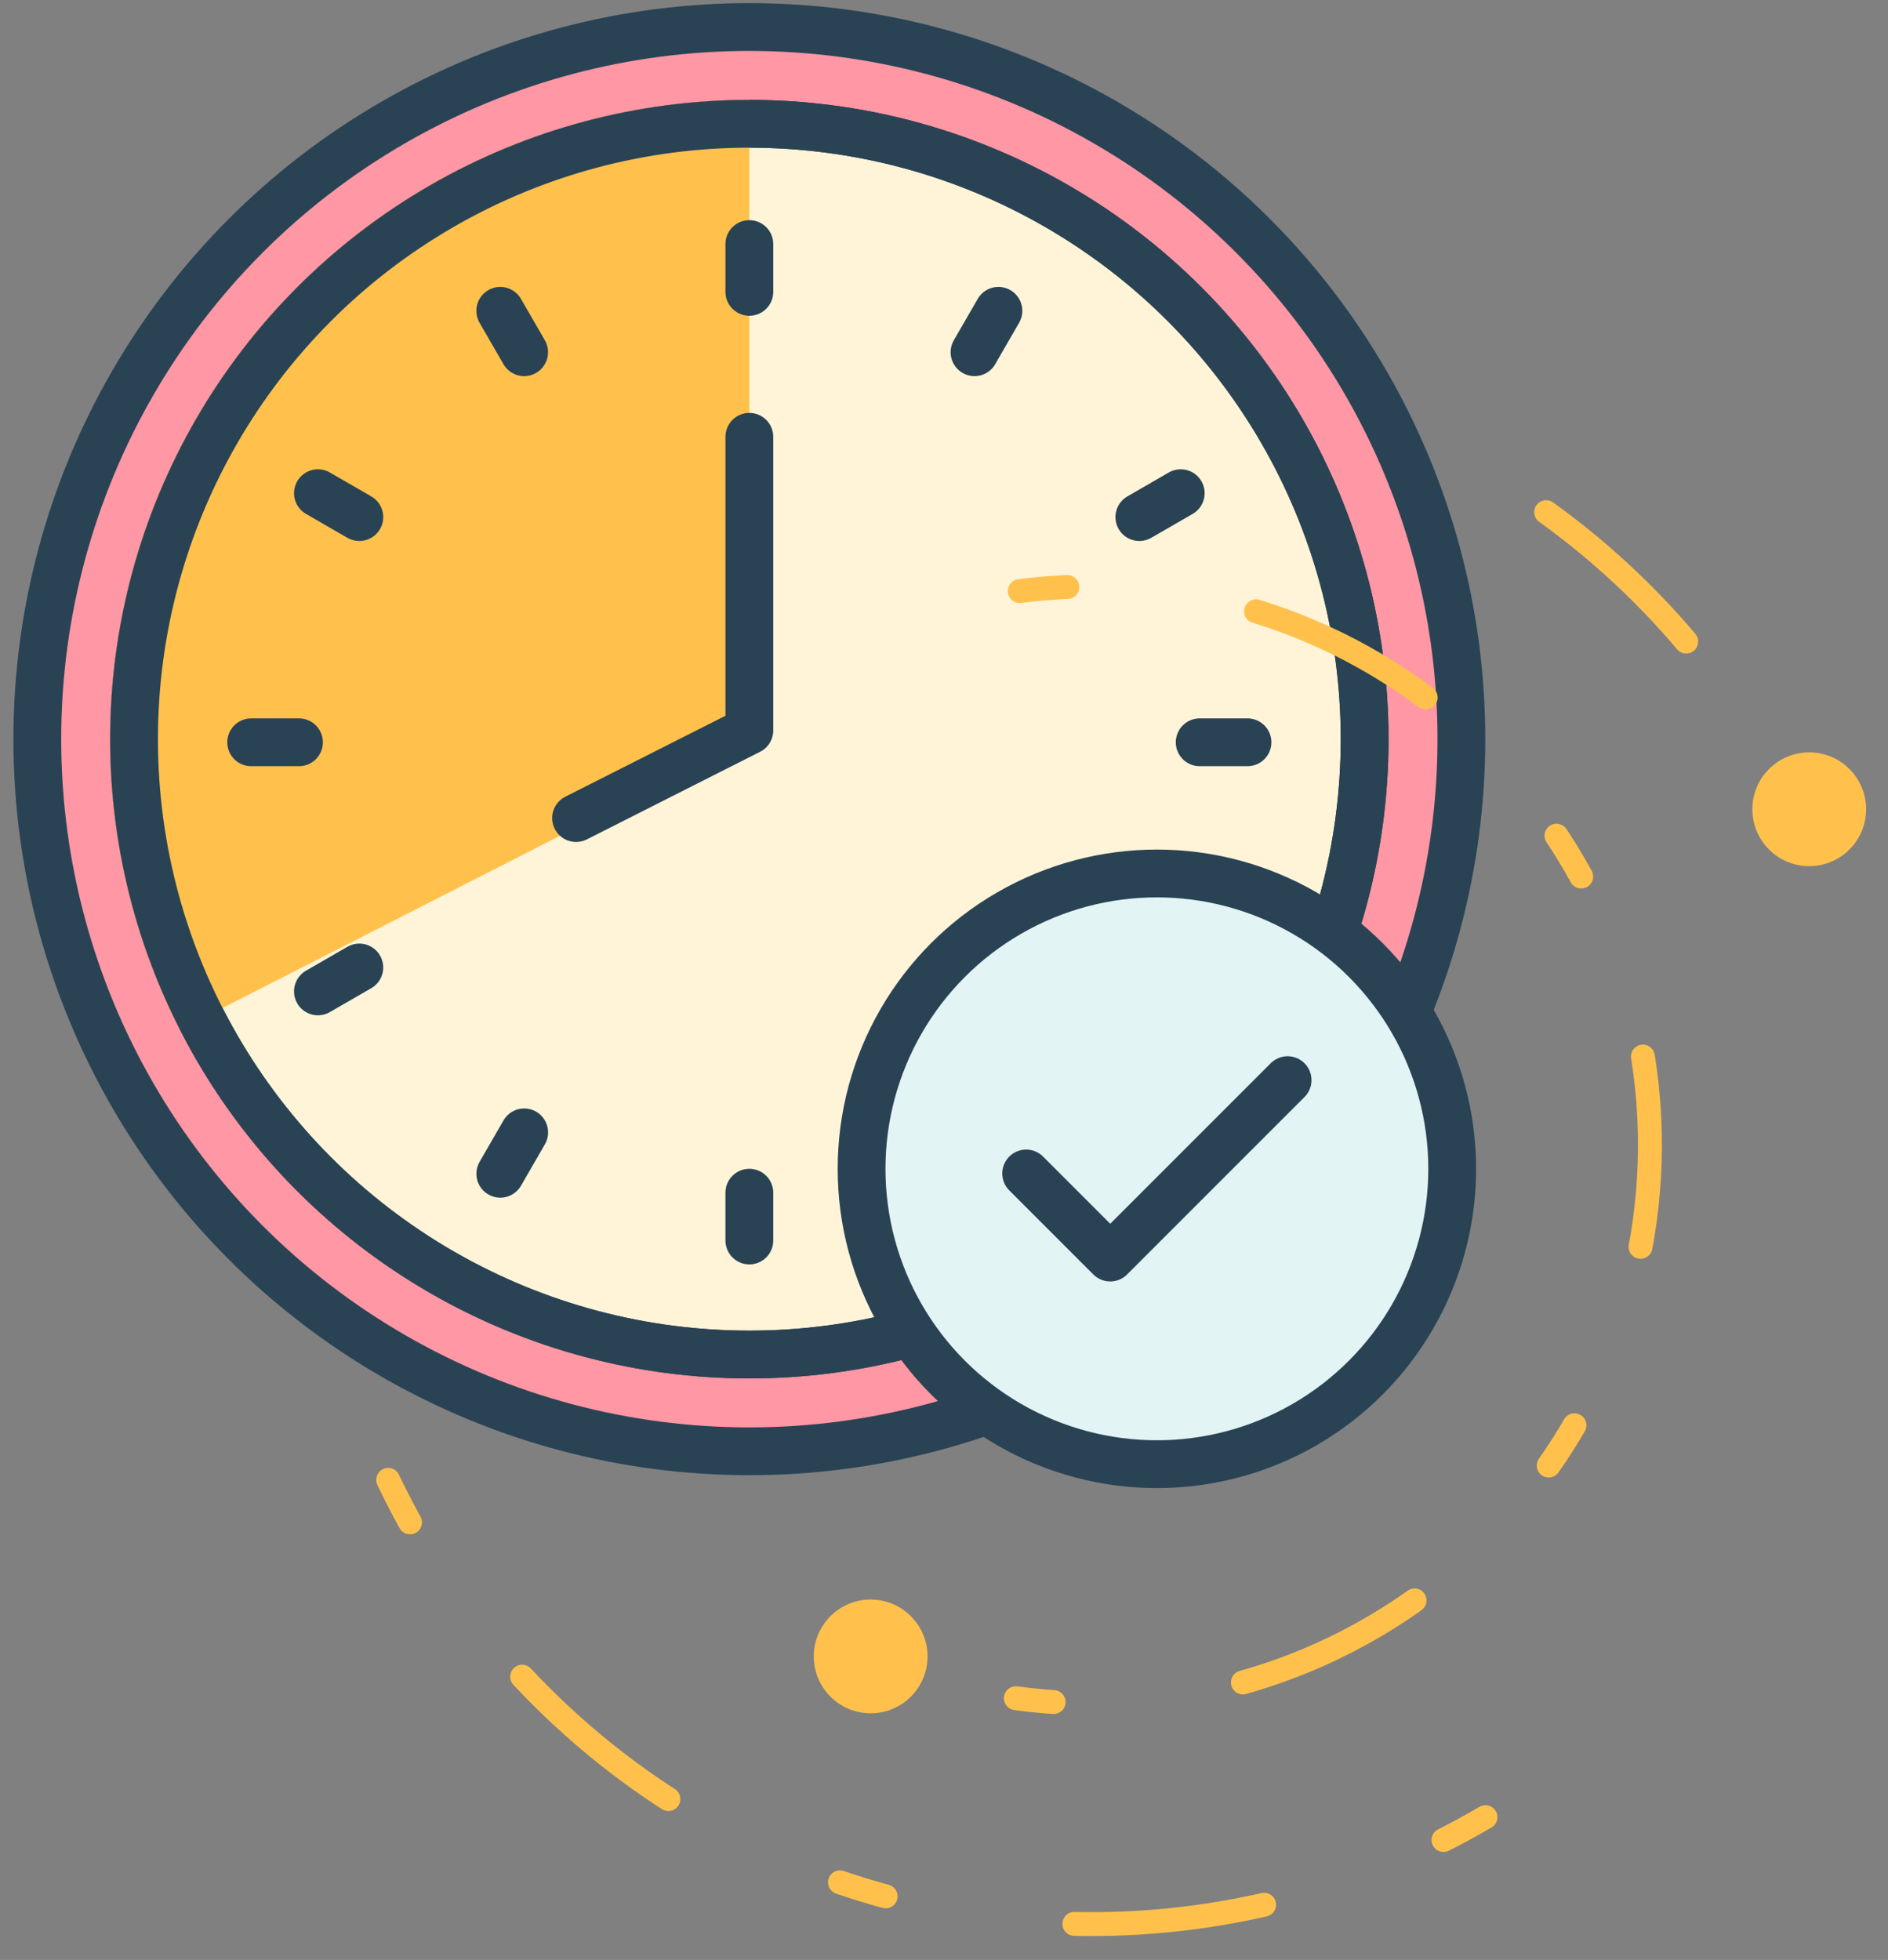
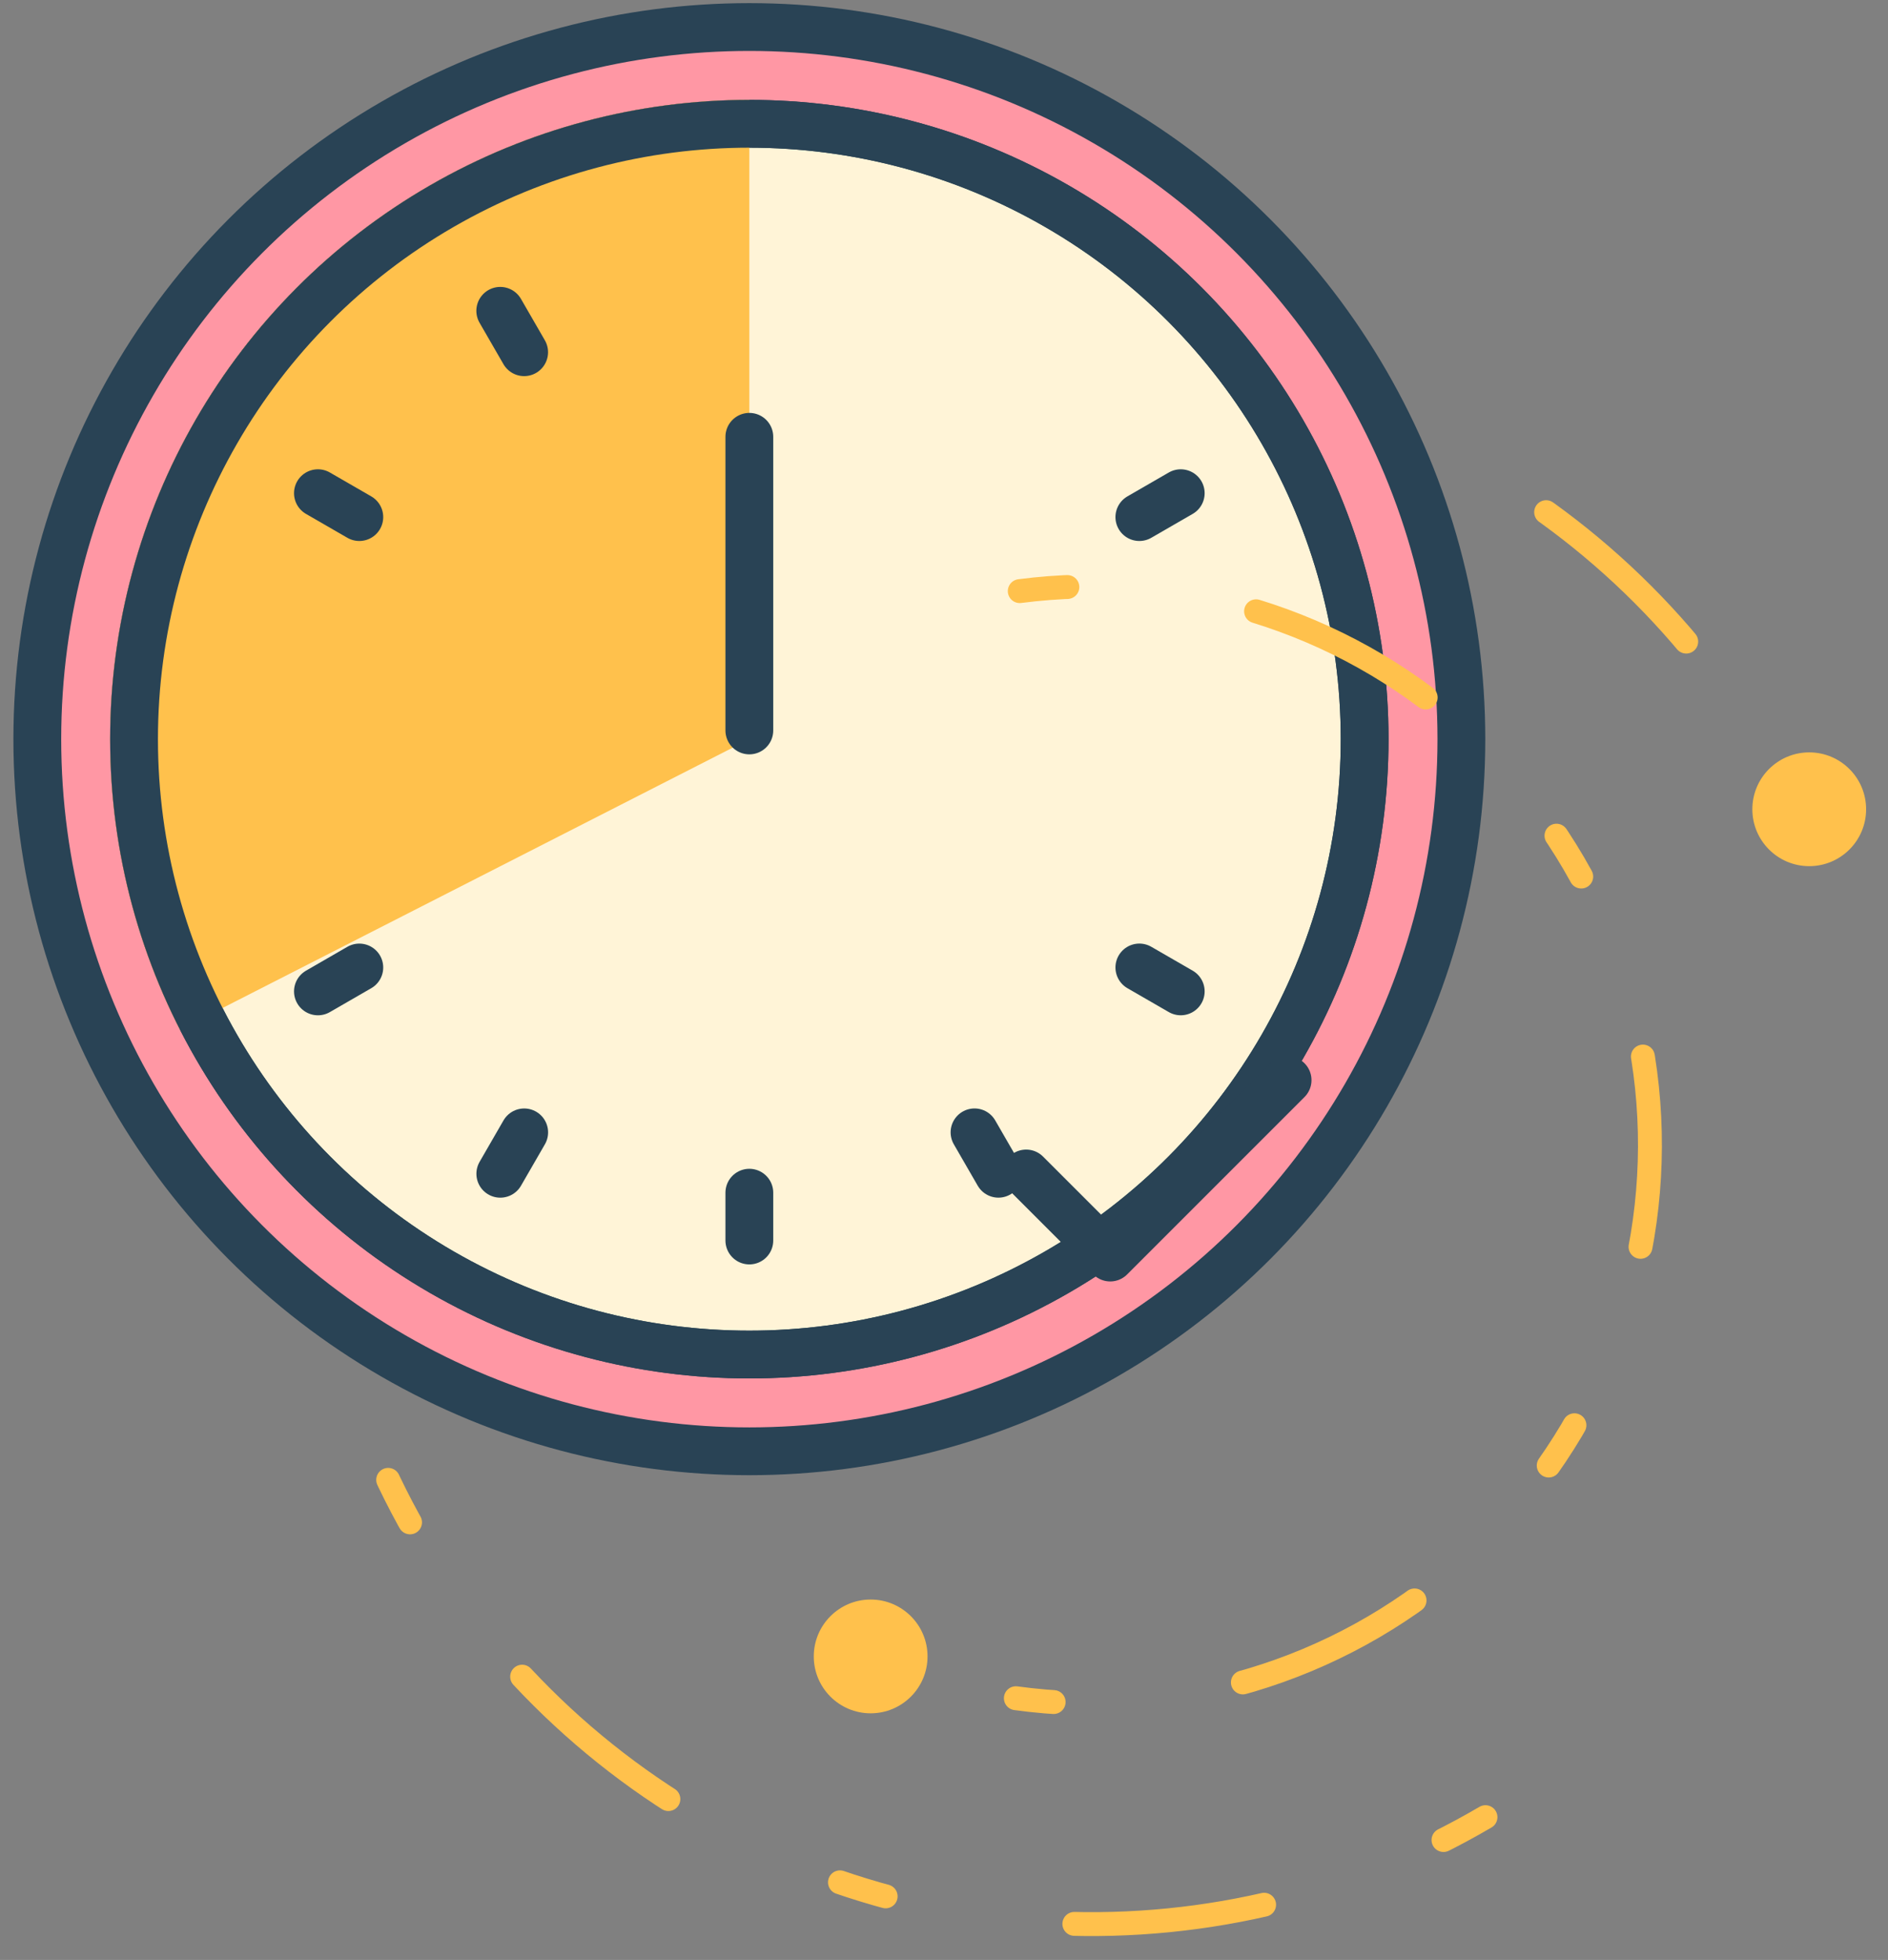
<svg xmlns="http://www.w3.org/2000/svg" width="79" height="82" viewBox="0 0 79 82" fill="none">
  <rect x="0" y="0" width="79" height="82" fill="#808080" stroke="none" />
  <circle cx="75.704" cy="33.858" r="2.38" transform="rotate(90 75.704 33.858)" fill="#FFC14C" />
  <path d="M62.157 76.026C56.726 79.209 50.49 80.751 44.203 80.467C37.915 80.183 31.844 78.084 26.723 74.425C21.601 70.765 17.649 65.701 15.343 59.845C13.037 53.988 12.476 47.589 13.727 41.421C14.978 35.252 17.988 29.578 22.394 25.083C26.8 20.588 32.413 17.464 38.556 16.09C44.698 14.715 51.107 15.148 57.008 17.336C62.91 19.525 68.052 23.375 71.813 28.422" stroke="#FFC14C" stroke-linecap="round" stroke-dasharray="2 8 8 8" />
  <circle cx="31.355" cy="30.925" r="29.794" fill="#FF97A4" stroke="#294355" stroke-width="2" />
  <circle cx="31.355" cy="30.925" r="25.746" fill="#FFF4D7" stroke="#294355" stroke-width="2" />
  <path d="M31.355 4.18C26.777 4.18 22.277 5.354 18.283 7.592C14.29 9.829 10.937 13.054 8.547 16.957C6.156 20.861 4.807 25.313 4.63 29.887C4.452 34.461 5.451 39.004 7.531 43.081L31.355 30.925V4.18Z" fill="#FFC14C" />
  <circle cx="31.355" cy="30.925" r="25.746" stroke="#294355" stroke-width="2" />
-   <path d="M31.355 10.211L31.355 12.211" stroke="#294355" stroke-width="2" stroke-linecap="round" />
-   <path d="M41.777 13.004L40.777 14.736" stroke="#294355" stroke-width="2" stroke-linecap="round" />
-   <path d="M52.199 31.056L50.199 31.056" stroke="#294355" stroke-width="2" stroke-linecap="round" />
  <path d="M49.406 41.477L47.674 40.477" stroke="#294355" stroke-width="2" stroke-linecap="round" />
  <path d="M31.355 49.9L31.355 51.9" stroke="#294355" stroke-width="2" stroke-linecap="round" />
  <path d="M21.934 47.376L20.934 49.108" stroke="#294355" stroke-width="2" stroke-linecap="round" />
-   <path d="M12.51 31.056L10.51 31.056" stroke="#294355" stroke-width="2" stroke-linecap="round" />
  <path d="M15.035 21.634L13.303 20.634" stroke="#294355" stroke-width="2" stroke-linecap="round" />
  <path d="M49.406 20.634L47.674 21.634" stroke="#294355" stroke-width="2" stroke-linecap="round" />
  <path d="M41.777 49.107L40.777 47.375" stroke="#294355" stroke-width="2" stroke-linecap="round" />
  <path d="M15.035 40.478L13.303 41.478" stroke="#294355" stroke-width="2" stroke-linecap="round" />
  <path d="M21.932 14.736L20.932 13.004" stroke="#294355" stroke-width="2" stroke-linecap="round" />
-   <circle cx="48.408" cy="48.901" r="12.357" fill="#E2F4F4" stroke="#294355" stroke-width="2" />
  <path d="M42.938 49.096L46.455 52.613L53.877 45.191" stroke="#294355" stroke-width="2" stroke-linecap="round" stroke-linejoin="round" />
-   <path d="M31.355 18.275L31.355 30.56L24.104 34.226" stroke="#294355" stroke-width="2" stroke-linecap="round" stroke-linejoin="round" />
+   <path d="M31.355 18.275L31.355 30.56" stroke="#294355" stroke-width="2" stroke-linecap="round" stroke-linejoin="round" />
  <circle cx="36.431" cy="69.301" r="2.38" transform="rotate(90 36.431 69.301)" fill="#FFC14C" />
  <path d="M42.67 24.731C45.971 24.303 49.326 24.585 52.509 25.559C55.693 26.533 58.631 28.176 61.128 30.377C63.625 32.579 65.622 35.289 66.987 38.325C68.351 41.362 69.051 44.655 69.039 47.984C69.027 51.313 68.304 54.601 66.918 57.627C65.533 60.654 63.516 63.35 61.004 65.534C58.492 67.718 55.542 69.34 52.352 70.291C49.161 71.243 45.805 71.501 42.507 71.05" stroke="#FFC14C" stroke-linecap="round" stroke-dasharray="2 8 8 8" />
</svg>